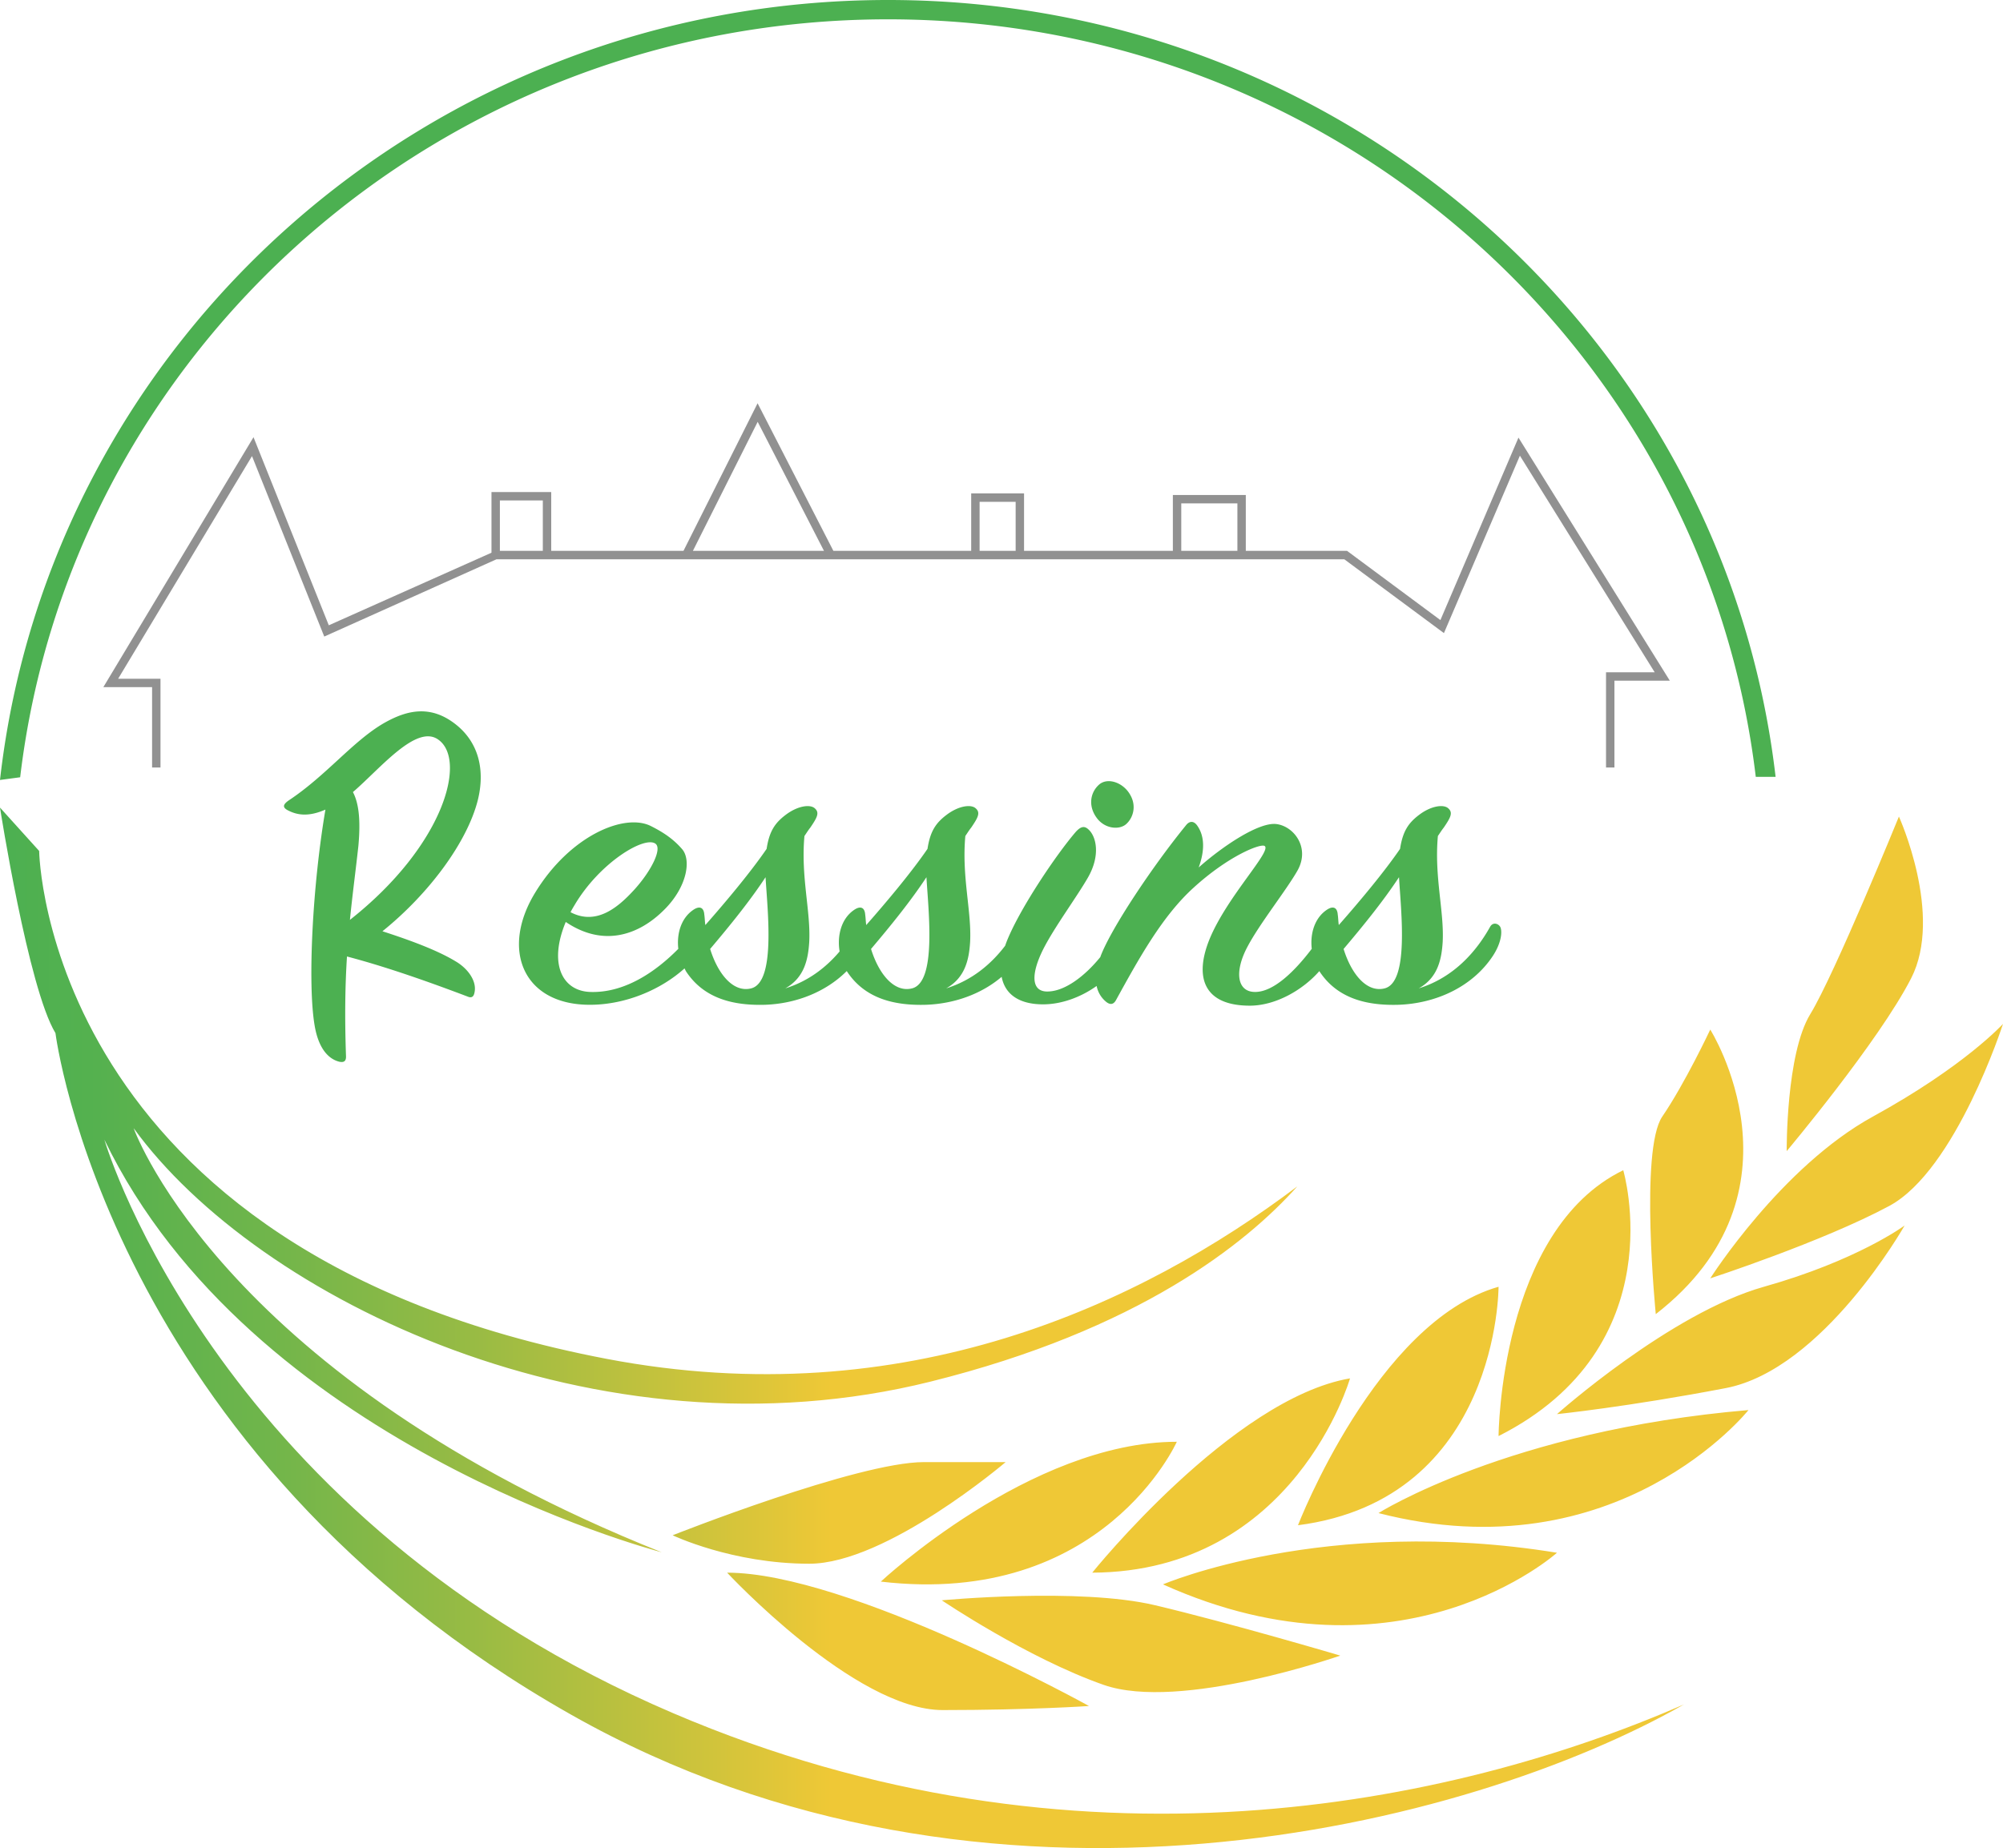
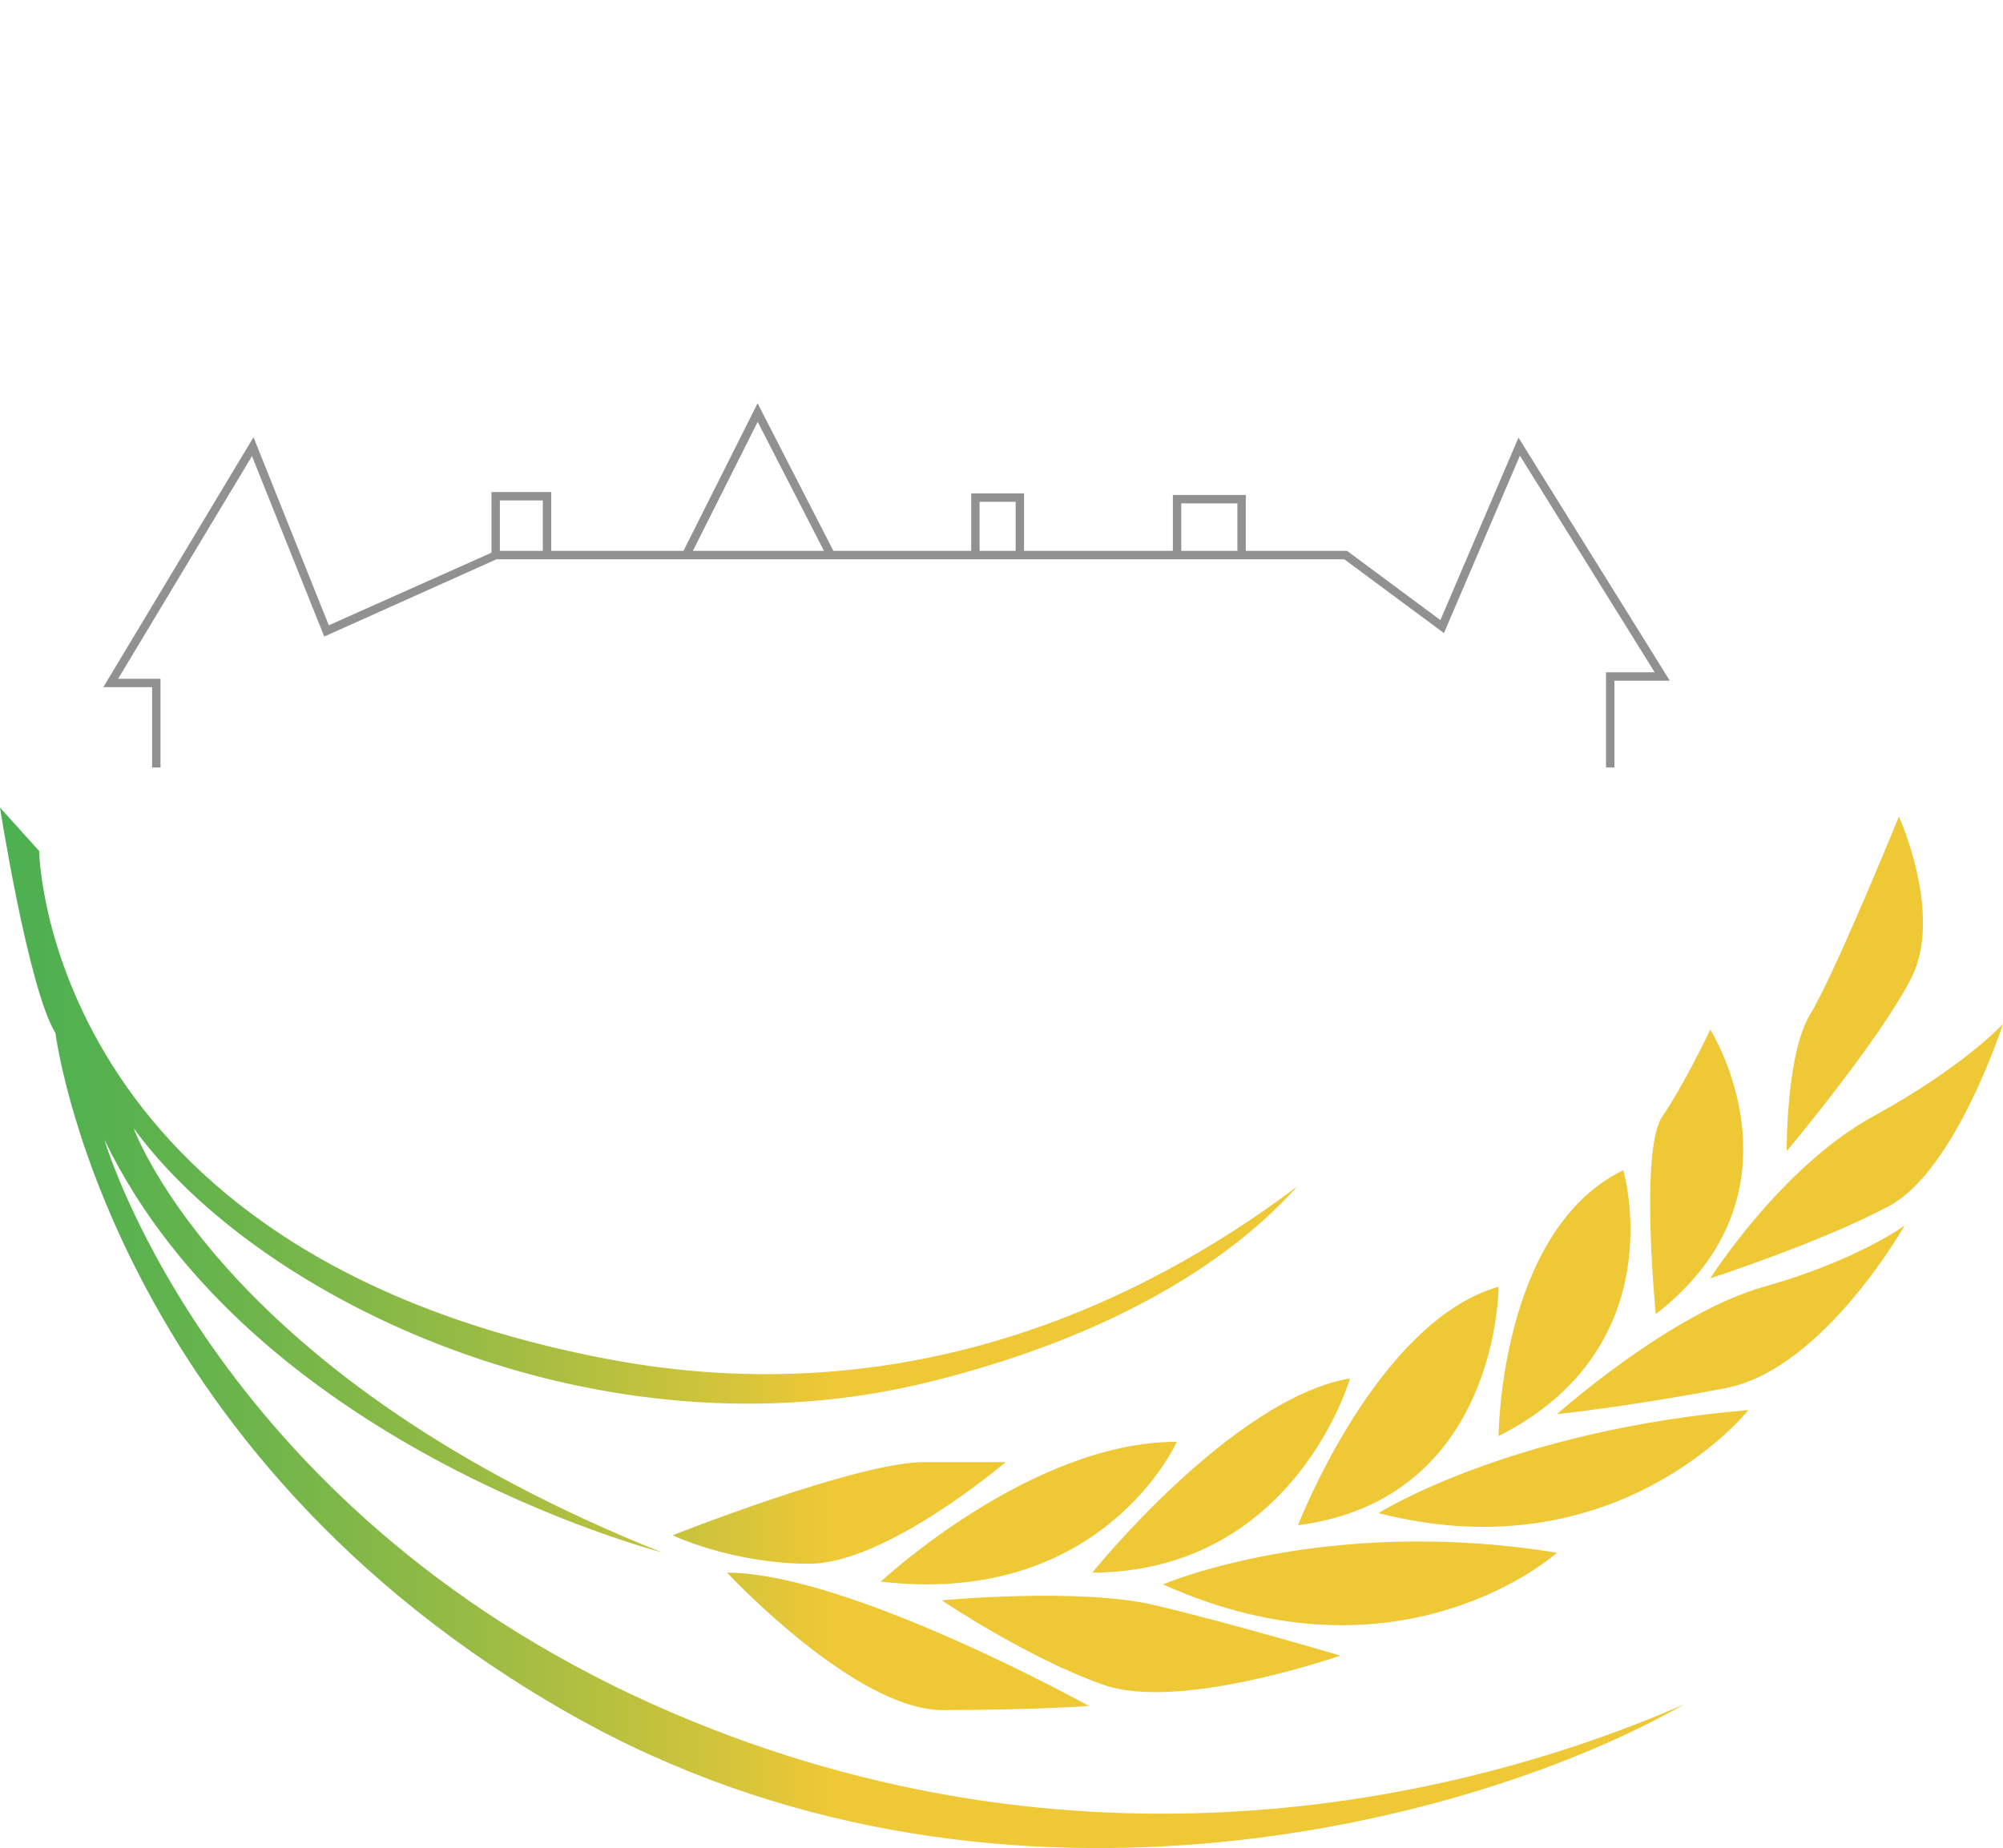
<svg xmlns="http://www.w3.org/2000/svg" width="600" height="553.701" viewBox="0 0 600 553.701">
  <path d="M31.262 341.44c0-.025-.025-.05-.025-.076M40.021 337.992c0-.026-.025-.026-.025-.05" fill="none" stroke="#000" stroke-width="2.517" stroke-miterlimit="10" />
  <path d="M454.859 131.114l-23.384 54.67-27.964-20.74H373.18v-16.738h-21.848v16.738h-44.577v-17.217h-15.833v17.217h-41.28l-22.704-44.225-22.2 44.225h-39.619v-17.62h-17.896v18.174l-48.73 21.747-22.553-56.357-44.98 74.883h14.599v24.088h2.517v-26.605H35.39l40.097-66.702 21.646 54.066 51.6-23.157H402.68l29.852 22.125 22.755-53.16 40.373 64.89h-14.573v28.543h2.517v-26.026h16.587l-45.332-72.819zm-292.257 33.93H149.74v-15.102h12.862v15.102zm44.955 0l19.407-38.662 19.86 38.662h-39.267zm96.68 0H293.44v-14.7h10.799v14.7zm66.426 0h-16.814v-14.221h16.814v14.221z" fill="#919191" />
-   <path d="M266.003 0C128.27 0 14.851 102.218 0 233.684l6.04-.805C21.22 105.012 131.82 5.789 266.004 5.789c134.135 0 244.71 99.147 259.938 226.964h5.94C516.627 101.74 403.41 0 266.003 0zm71.356 246.897c2.074-1.857 3.193-5.44 1.118-8.89-2.075-3.583-6.703-5.175-9.257-2.92-2.551 2.256-3.35 6.238-.796 9.82 2.394 3.45 6.86 3.849 8.935 1.99zm109 30.786c-3.99 7.167-10.692 15.129-21.385 18.445 5.745-3.184 6.863-8.758 7.183-13.933.477-9.156-2.554-19.506-1.438-31.715.639-.928 1.118-1.724 1.757-2.52 2.075-3.052 2.871-4.513 1.276-5.84-1.436-1.193-5.108-.662-8.618 1.991-3.35 2.52-4.946 5.043-5.745 10.217-4.628 6.768-11.808 15.394-18.352 22.825-.16-1.062-.16-2.123-.32-3.185-.159-2.124-1.435-2.655-3.35-1.327-3.564 2.44-4.953 7.054-4.429 11.627-5.325 7.03-11.391 12.709-16.639 12.922-5.744.265-6.703-5.971-2.553-13.667 3.672-6.901 11.491-16.72 14.841-22.56 3.99-6.9-.956-13.402-6.224-14.066-5.265-.663-16.117 6.636-23.297 13.005 1.755-4.777 1.915-9.29-.48-12.606-.958-1.328-2.234-1.46-3.352 0-10.054 12.34-22.342 30.786-25.532 39.144-.04.106-.063.2-.102.304-4.681 5.753-10.5 10.126-15.539 10.313-5.108.265-5.427-4.909-1.595-12.605 3.35-6.636 10.053-15.66 13.404-21.499 3.83-6.634 2.554-12.34.16-14.463-1.276-1.194-2.395-.796-3.83.797-5.905 6.9-16.437 22.557-20.427 32.245a31.829 31.829 0 0 0-.679 1.822c-4.06 5.33-9.771 10.323-17.675 12.774 5.746-3.184 6.863-8.758 7.181-13.933.48-9.156-2.553-19.506-1.435-31.715.637-.928 1.117-1.724 1.755-2.52 2.074-3.052 2.872-4.513 1.277-5.84-1.437-1.193-5.107-.662-8.618 1.991-3.35 2.52-4.947 5.043-5.745 10.217-4.628 6.768-11.809 15.394-18.352 22.825-.16-1.062-.16-2.123-.32-3.185-.16-2.124-1.435-2.655-3.35-1.327-3.77 2.582-5.1 7.596-4.307 12.421-3.947 4.665-9.232 8.88-16.282 11.066 5.746-3.184 6.863-8.758 7.182-13.933.479-9.156-2.553-19.506-1.436-31.715.638-.928 1.117-1.724 1.755-2.52 2.075-3.052 2.872-4.513 1.277-5.84-1.437-1.193-5.106-.662-8.618 1.991-3.35 2.52-4.947 5.043-5.744 10.217-4.629 6.768-11.809 15.394-18.352 22.825-.16-1.062-.16-2.123-.32-3.185-.16-2.124-1.435-2.655-3.35-1.327-3.566 2.441-4.955 7.058-4.43 11.633-6.872 6.97-16.212 13.33-26.535 12.916-8.458-.399-12.287-8.759-7.18-20.967 11.17 7.565 21.861 4.114 29.682-3.848 6.702-6.767 7.979-14.861 5.106-18.047-2.554-2.919-5.426-4.909-9.415-6.9-7.98-3.848-24.257 3.052-34.63 20.17-10.373 17.12-3.351 33.706 16.916 33.44 10.467-.112 20.902-4.578 27.916-10.897.17.312.303.646.495.945 5.425 8.227 14.361 10.218 23.617 9.953 9.295-.327 18.222-3.829 24.494-10.114.032.052.052.11.085.161 5.425 8.227 14.36 10.218 23.617 9.953 8.42-.296 16.569-3.168 22.691-8.377.942 5.016 4.95 8.244 12.42 8.244 5.41 0 11.213-2.067 16.026-5.506.414 1.945 1.367 3.513 2.805 4.71 1.436 1.194 2.394.663 3.033-.531 6.86-12.475 13.884-25.213 23.298-33.705 10.213-9.29 19.47-13.005 21.066-12.474 2.87 1.06-11.172 15.127-16.438 28.132-4.628 11.545-1.435 19.772 12.129 19.772 7.622 0 15.78-4.594 20.83-10.366.03.047.048.101.078.148 5.425 8.227 14.362 10.218 23.617 9.953 11.332-.398 22.182-5.442 28.246-14.599 2.714-4.112 2.873-7.563 2.234-8.757-.636-1.061-2.234-1.46-3.03 0zm-274.175-6.634c7.5-12.606 20.746-20.569 24.096-18.312 2.235 1.46-1.276 8.36-6.382 13.933-4.629 5.042-11.17 10.748-18.991 6.634.32-.663.797-1.46 1.277-2.255zm52.826 25.079c-5.265 1.327-9.894-4.113-12.288-11.809 6.065-7.166 11.97-14.464 16.597-21.498.64 10.616 3.032 31.45-4.309 33.307zm48.196 0c-5.266 1.327-9.894-4.113-12.288-11.809 6.065-7.166 11.97-14.464 16.596-21.498.64 10.616 3.033 31.45-4.308 33.307zm141.555 0c-5.265 1.327-9.894-4.113-12.288-11.809 6.064-7.166 11.968-14.464 16.597-21.498.639 10.616 3.033 31.45-4.31 33.307zm-277.93-78.84c-7.6-6.192-14.74-4.673-21.813-.64-9.27 5.344-17.313 15.744-28.546 23.175-1.71 1.205-1.826 2.016-.501 2.816 3.057 1.687 6.526 2.106 11.51-.075-3.868 22.752-5.36 52.05-3.251 64.59 1.229 7.456 4.498 10.231 7.403 10.949 1.424.3 2.065-.192 2.011-1.662-.423-12.084-.236-21.636.293-29.865 9.854 2.598 21.218 6.351 36.109 11.995 1.406.61 1.924-.113 2.133-1.426.598-3.318-2.074-7.008-5.725-9.134-5.562-3.363-13.62-6.312-21.894-8.996 14.056-11.324 25.392-26.764 28.553-39.234 2.203-8.817.399-17.017-6.282-22.494zm-32.01 58.316c.772-7.761 1.701-14.553 2.537-22.198.71-7.879.094-12.806-1.64-16.093 8.198-7.027 19.09-20.581 25.663-15.648 8.493 6.17 1.59 31.722-26.56 53.939z" fill="#4cb051" />
  <linearGradient id="a" gradientUnits="userSpaceOnUse" y1="397.833" x2="600" y2="397.833">
    <stop offset="0" stop-color="#4cb051" />
    <stop offset=".049" stop-color="#55b14f" />
    <stop offset=".131" stop-color="#6fb54b" />
    <stop offset=".236" stop-color="#98bb44" />
    <stop offset=".357" stop-color="#d1c43b" />
    <stop offset=".415" stop-color="#efc836" />
  </linearGradient>
  <path d="M201.743 513.33C66.023 455.312 32.294 344.888 31.262 341.44c43.822 90.715 163.257 122.656 166.957 123.638C68.339 413.252 40.852 340.257 40.02 337.991c37.077 51.122 138.842 100.809 238.693 75.965 62.399-15.53 94.541-41.33 109.896-58.496-46.742 35.239-117.472 68.716-206.853 51.675C13.19 374.967 11.73 254.954 11.73 254.954L0 241.965s8.482 54.243 16.613 67.558c0 0 15.58 125.703 154.598 204.285 124.62 70.478 269.124 33.377 333.234-3.146-69.345 30.23-182.387 54.117-302.702 2.668zm-.25-53.347s17.782 8.525 40.922 8.525c23.14 0 58.827-30.448 58.827-30.448h-24.481c-19.974 0-75.268 21.923-75.268 21.923zm80.87 52.37c26.308 0 43.846-1.217 43.846-1.217s-72.102-39.948-108.396-39.948c0 0 38.243 41.166 64.55 41.166zm70.153-80.383c-43.845 0-88.665 41.897-88.665 41.897 66.499 7.795 88.665-41.897 88.665-41.897zm48.961 64.063s-32.884-9.743-55.538-15.102c-22.653-5.359-63.82-1.461-63.82-1.461s25.577 17.294 48.474 25.332c22.898 8.039 70.884-8.769 70.884-8.769zm-74.294-24.845c60.645-.293 77.217-58.218 77.217-58.218-35.32 6.09-77.217 58.218-77.217 58.218zm139.21-5.968c-69.544-11.327-118.018 9.477-118.018 9.477 71.615 32.252 118.018-9.477 118.018-9.477zm-17.498-79.694c-36.538 10.393-60.084 71.452-60.084 71.452 60.247-7.794 60.084-71.452 60.084-71.452zm74.862 36.944c-71.614 6.09-110.831 30.864-110.831 30.864 71.614 18.44 110.831-30.864 110.831-30.864zm-37.512-71.858c-37.025 18.026-37.35 79.653-37.35 79.653 53.02-26.795 37.35-79.653 37.35-79.653zm-19.852 73.076s21.314-2.192 50.544-7.795c29.23-5.602 53.59-48.717 53.59-48.717s-14.13 10.474-42.141 18.35c-28.013 7.876-61.993 38.162-61.993 38.162zm45.916-115.216s-7.551 16.077-14.372 26.064c-6.82 9.987-1.948 59.191-1.948 59.191 47.093-36.538 16.32-85.255 16.32-85.255zm48.717 26.064c-27.525 15.102-48.717 48.473-48.717 48.473s33.615-10.961 53.589-21.679C585.872 350.612 600 306.767 600 306.767s-11.449 12.666-38.974 27.769zm11.449-41.41c9.743-19-3.654-48.474-3.654-48.474s-19.243 47.256-26.55 59.192c-7.309 11.935-7.065 41.044-7.065 41.044s27.525-32.762 37.269-51.762z" fill="url(#a)" />
</svg>